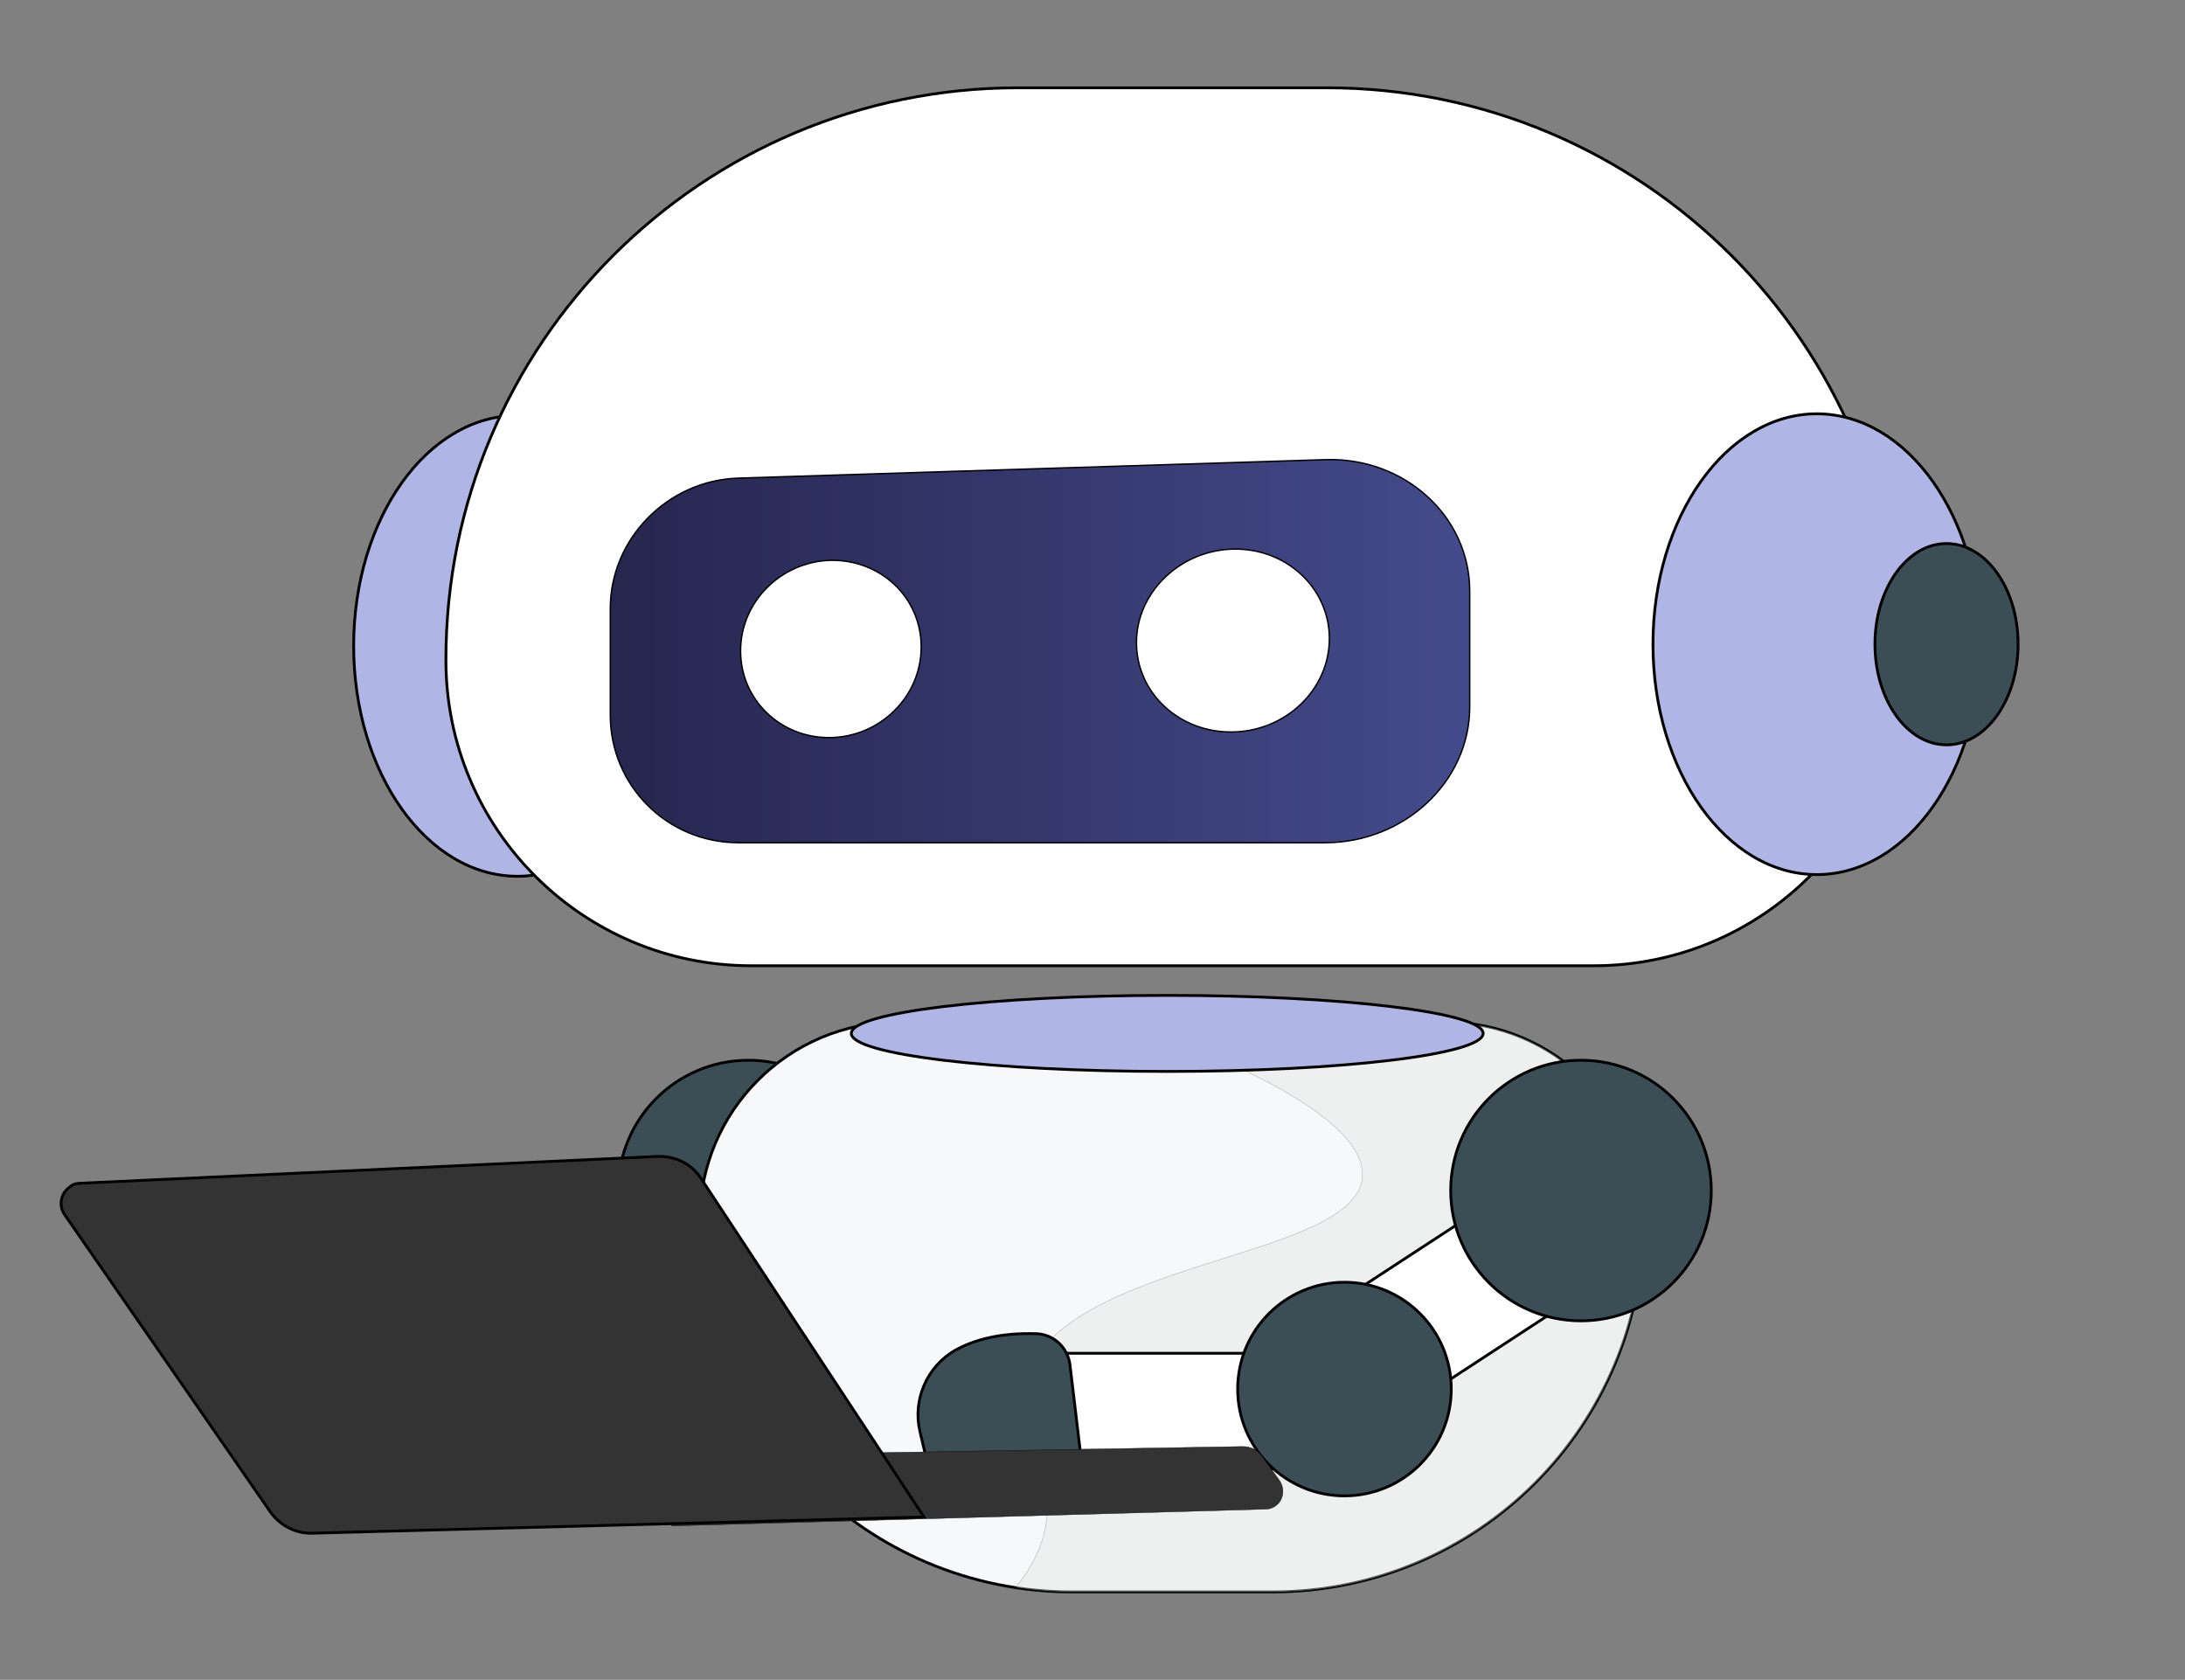
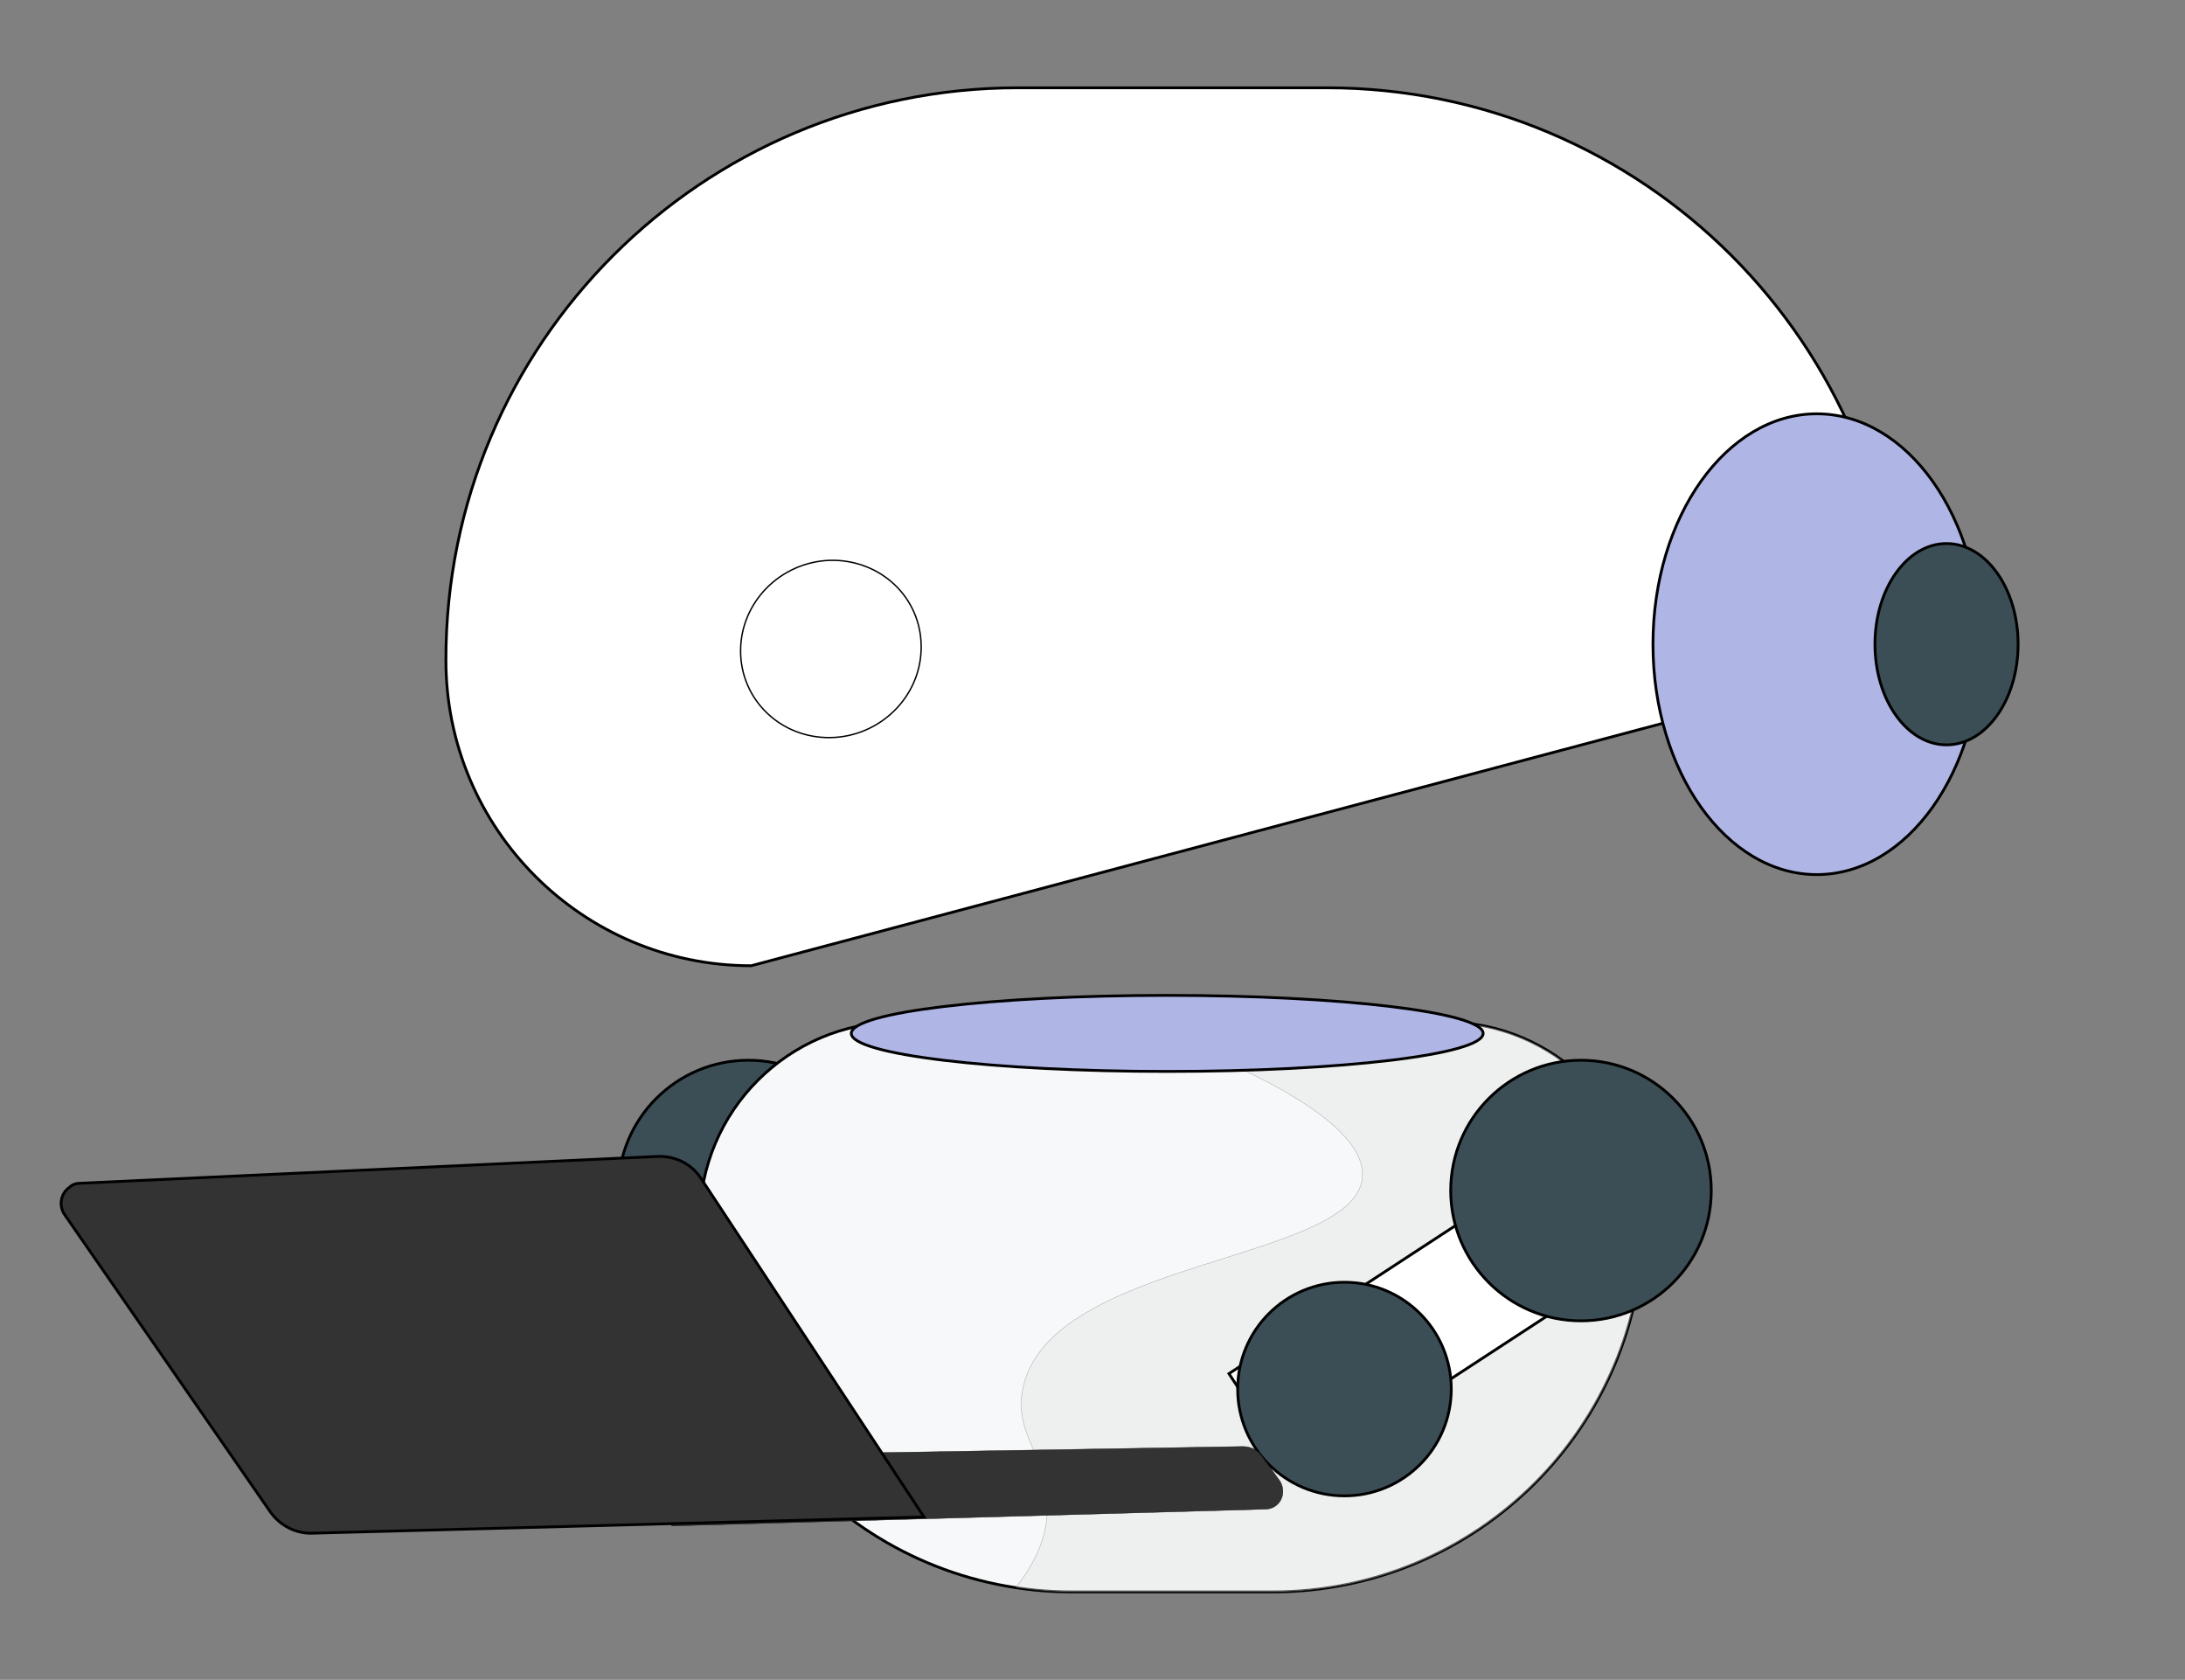
<svg xmlns="http://www.w3.org/2000/svg" style="isolation:isolate" viewBox="0 0 1563.1 1201.6" width="1563.1pt" height="1201.6pt">
  <rect x="0" y="0" width="1563.1" height="1201.6" fill="#808080" stroke="none" />
  <defs>
    <clipPath id="_clipPath_s4EYDrs61LCJs2QTqnrPHVrvmhlhZxgF">
      <rect width="1563.1" height="1201.6" />
    </clipPath>
  </defs>
  <g clip-path="url(#_clipPath_s4EYDrs61LCJs2QTqnrPHVrvmhlhZxgF)">
    <rect x="284.798" y="894.096" width="294.407" height="90.002" transform="matrix(0.837,-0.547,0.547,0.837,-443.581,389.658)" fill="rgb(255,255,255)" stroke-width="0.25" stroke="rgb(0,0,0)" stroke-linejoin="miter" stroke-linecap="butt" stroke-miterlimit="2" />
    <circle cx="535.4" cy="851.6" r="93.2" fill="rgb(59,78,86)" stroke-width="2" stroke="rgb(0,0,0)" stroke-linejoin="miter" stroke-linecap="butt" stroke-miterlimit="10" />
    <linearGradient id="_lgradient_1" x1="1.028" y1="0.5" x2="0.031" y2="0.499" gradientTransform="matrix(152.8,0,0,152.8,289.8,917.2)" gradientUnits="userSpaceOnUse">
      <stop offset="0%" stop-opacity="1" style="stop-color:rgb(64,68,126)" />
      <stop offset="100%" stop-opacity="1" style="stop-color:rgb(60,59,107)" />
    </linearGradient>
    <circle cx="366.2" cy="993.6" r="76.4" fill="url(#_lgradient_1)" stroke-width="0.25" stroke="rgb(0,0,0)" stroke-linejoin="miter" stroke-linecap="butt" stroke-miterlimit="10" />
-     <ellipse cx="370.2" cy="462" rx="117.2" ry="164.8" fill="rgb(175,182,229)" stroke-width="2" stroke="rgb(0,0,0)" stroke-linejoin="miter" stroke-linecap="butt" stroke-miterlimit="10" />
-     <path d=" M 728.2 62.8 L 949 62.8 C 1175.4 62.8 1358.6 246.4 1358.6 472.4 L 1358.6 472.4 C 1358.6 593.2 1260.6 690.8 1140.2 690.8 L 537.4 690.8 C 416.6 690.8 319 592.8 319 472.4 L 319 472.4 C 318.6 246 502.2 62.8 728.2 62.8 Z " fill="rgb(255,255,255)" stroke-width="2" stroke="rgb(0,0,0)" stroke-linejoin="miter" stroke-linecap="butt" stroke-miterlimit="10" />
+     <path d=" M 728.2 62.8 L 949 62.8 C 1175.4 62.8 1358.6 246.4 1358.6 472.4 L 1358.6 472.4 L 537.4 690.8 C 416.6 690.8 319 592.8 319 472.4 L 319 472.4 C 318.6 246 502.2 62.8 728.2 62.8 Z " fill="rgb(255,255,255)" stroke-width="2" stroke="rgb(0,0,0)" stroke-linejoin="miter" stroke-linecap="butt" stroke-miterlimit="10" />
    <path d=" M 767 1138.7 L 910.2 1138.7 C 1057 1138.7 1175.8 1019.9 1175.8 873.1 L 1175.8 873.1 C 1175.8 794.7 1112.2 731.1 1033.8 731.1 L 1033.8 731.1 L 642.6 731.1 C 564.2 731.1 500.6 794.7 500.6 873.1 L 500.6 873.1 L 500.6 873.1 C 501.4 1020 620.2 1138.7 767 1138.7 Z " fill="rgb(247,248,249)" stroke-width="2" stroke="rgb(0,0,0)" stroke-linejoin="miter" stroke-linecap="butt" stroke-miterlimit="10" />
    <g>
      <linearGradient id="_lgradient_2" x1="1" y1="0.5" x2="-0" y2="0.5" gradientTransform="matrix(614.8,0,0,274.068,436.6,328.732)" gradientUnits="userSpaceOnUse">
        <stop offset="0%" stop-opacity="1" style="stop-color:rgb(68,75,140)" />
        <stop offset="100%" stop-opacity="1" style="stop-color:rgb(38,38,79)" />
      </linearGradient>
-       <path d=" M 528.2 602.8 L 947.8 602.8 C 1004.6 602.8 1051.4 559.2 1051.4 505.6 L 1051.4 422.8 C 1051.4 369.2 1004.6 326.8 947.8 328.8 L 528.2 342 C 477.4 343.6 436.6 385.6 436.6 435.2 L 436.6 511.6 C 436.6 562 477.4 602.8 528.2 602.8 Z " fill="url(#_lgradient_2)" stroke-width="1" stroke="rgb(0,0,0)" stroke-linejoin="miter" stroke-linecap="butt" stroke-miterlimit="10" />
      <g>
-         <path d=" M 813 459.6 C 813 495.6 843.4 524 881.4 523.6 C 919.8 523.2 951 493.2 951 456.8 C 951 420.4 919.8 391.6 881.4 392.8 C 843.8 394 813 424 813 459.6 Z " fill="rgb(255,255,255)" stroke-width="1" stroke="rgb(0,0,0)" stroke-linejoin="miter" stroke-linecap="butt" stroke-miterlimit="10" />
        <path d=" M 529.8 465.6 C 529.8 500.4 558.2 528 593.8 527.6 C 629.4 527.2 659 498.4 659 462.8 C 659 427.2 629.8 400 593.8 400.8 C 558.2 402 529.8 430.8 529.8 465.6 Z " fill="rgb(255,255,255)" stroke-width="1" stroke="rgb(0,0,0)" stroke-linejoin="miter" stroke-linecap="butt" stroke-miterlimit="10" />
      </g>
    </g>
    <ellipse cx="1299.7" cy="460.8" rx="117.2" ry="164.8" fill="rgb(175,182,229)" stroke-width="2" stroke="rgb(0,0,0)" stroke-linejoin="miter" stroke-linecap="butt" stroke-miterlimit="10" />
    <ellipse cx="1392.5" cy="460.8" rx="51.2" ry="72" fill="rgb(59,78,86)" stroke-width="2" stroke="rgb(0,0,0)" stroke-linejoin="miter" stroke-linecap="butt" stroke-miterlimit="10" />
    <g opacity="0.4">
      <path d=" M 731.8 992.8 C 751.4 900.4 968.6 902.8 974.6 842.4 C 979 796 854.6 750 838.6 744 C 825 739.2 811.8 734.8 798.6 731.2 L 1033.8 731.2 C 1112.2 731.2 1175.8 794.8 1175.8 873.2 L 1175.8 873.2 C 1175.8 1020 1057 1138.8 910.2 1138.8 L 767 1138.8 C 753.4 1138.8 739.8 1137.6 726.6 1135.6 C 739 1120 747.4 1103.2 749 1084.8 C 753.4 1044.3 724.2 1028.3 731.8 992.8 Z " fill="rgb(224,225,226)" stroke-width="0.25" stroke="rgb(0,0,0)" stroke-linejoin="miter" stroke-linecap="butt" stroke-miterlimit="10" />
    </g>
    <ellipse cx="835" cy="739.2" rx="226" ry="27.2" fill="rgb(175,182,229)" stroke-width="2" stroke="rgb(0,0,0)" stroke-linejoin="miter" stroke-linecap="butt" stroke-miterlimit="10" />
    <rect x="880.034" y="894.199" width="294.407" height="90.002" transform="matrix(0.837,-0.547,0.547,0.837,-346.542,715.499)" fill="rgb(255,255,255)" stroke-width="2" stroke="rgb(0,0,0)" stroke-linejoin="miter" stroke-linecap="butt" stroke-miterlimit="2" />
    <circle cx="1131" cy="851.6" r="93.2" fill="rgb(59,78,86)" stroke-width="2" stroke="rgb(0,0,0)" stroke-linejoin="miter" stroke-linecap="butt" stroke-miterlimit="10" />
-     <path d=" M 918.2 968 L 702.6 968 L 711.4 1057.1 L 922.6 1050.3 L 918.2 968 Z " fill="rgb(255,255,255)" stroke-width="2" stroke="rgb(0,0,0)" stroke-linejoin="miter" stroke-linecap="butt" stroke-miterlimit="10" />
    <circle cx="961.8" cy="993.6" r="76.4" fill="rgb(59,78,86)" stroke-width="2" stroke="rgb(0,0,0)" stroke-linejoin="miter" stroke-linecap="butt" stroke-miterlimit="10" />
-     <path d=" M 683.8 965.6 C 697 958.4 715.4 953.2 741.4 954 C 753.8 954.4 763.8 964 765.4 976 L 773 1039.6 L 661.8 1039.6 L 658.2 1024.4 C 652.6 1001.6 663 977.2 683.8 965.6 Z " fill="rgb(59,78,86)" stroke-width="2" stroke="rgb(0,0,0)" stroke-linejoin="miter" stroke-linecap="butt" stroke-miterlimit="10" />
    <g>
      <path d=" M 487.8 1041.5 L 889 1034.7 C 894.6 1034.7 899.8 1037.1 903 1041.9 L 915.4 1059.1 C 919.4 1065.1 918.2 1073.1 912.6 1077.1 C 910.6 1078.7 907.8 1079.5 905.4 1079.5 L 480.6 1091.5 L 487.8 1041.5 L 487.8 1041.5 Z " fill="rgb(51,51,51)" stroke-width="0.25" stroke="rgb(0,0,0)" stroke-linejoin="miter" stroke-linecap="butt" stroke-miterlimit="10" />
      <path d=" M 57 846.4 L 470.6 827.2 C 483 826.8 494.6 832.4 501.4 842.8 L 661 1085.1 L 223.4 1096.7 C 211.4 1097.1 200.2 1091.1 193.4 1081.5 L 46.2 868.8 C 41.8 862.4 43.4 853.6 49.8 849.2 C 51.8 847.2 54.6 846.4 57 846.4 Z " fill="rgb(51,51,51)" stroke-width="2" stroke="rgb(0,0,0)" stroke-linejoin="miter" stroke-linecap="butt" stroke-miterlimit="10" />
    </g>
  </g>
</svg>